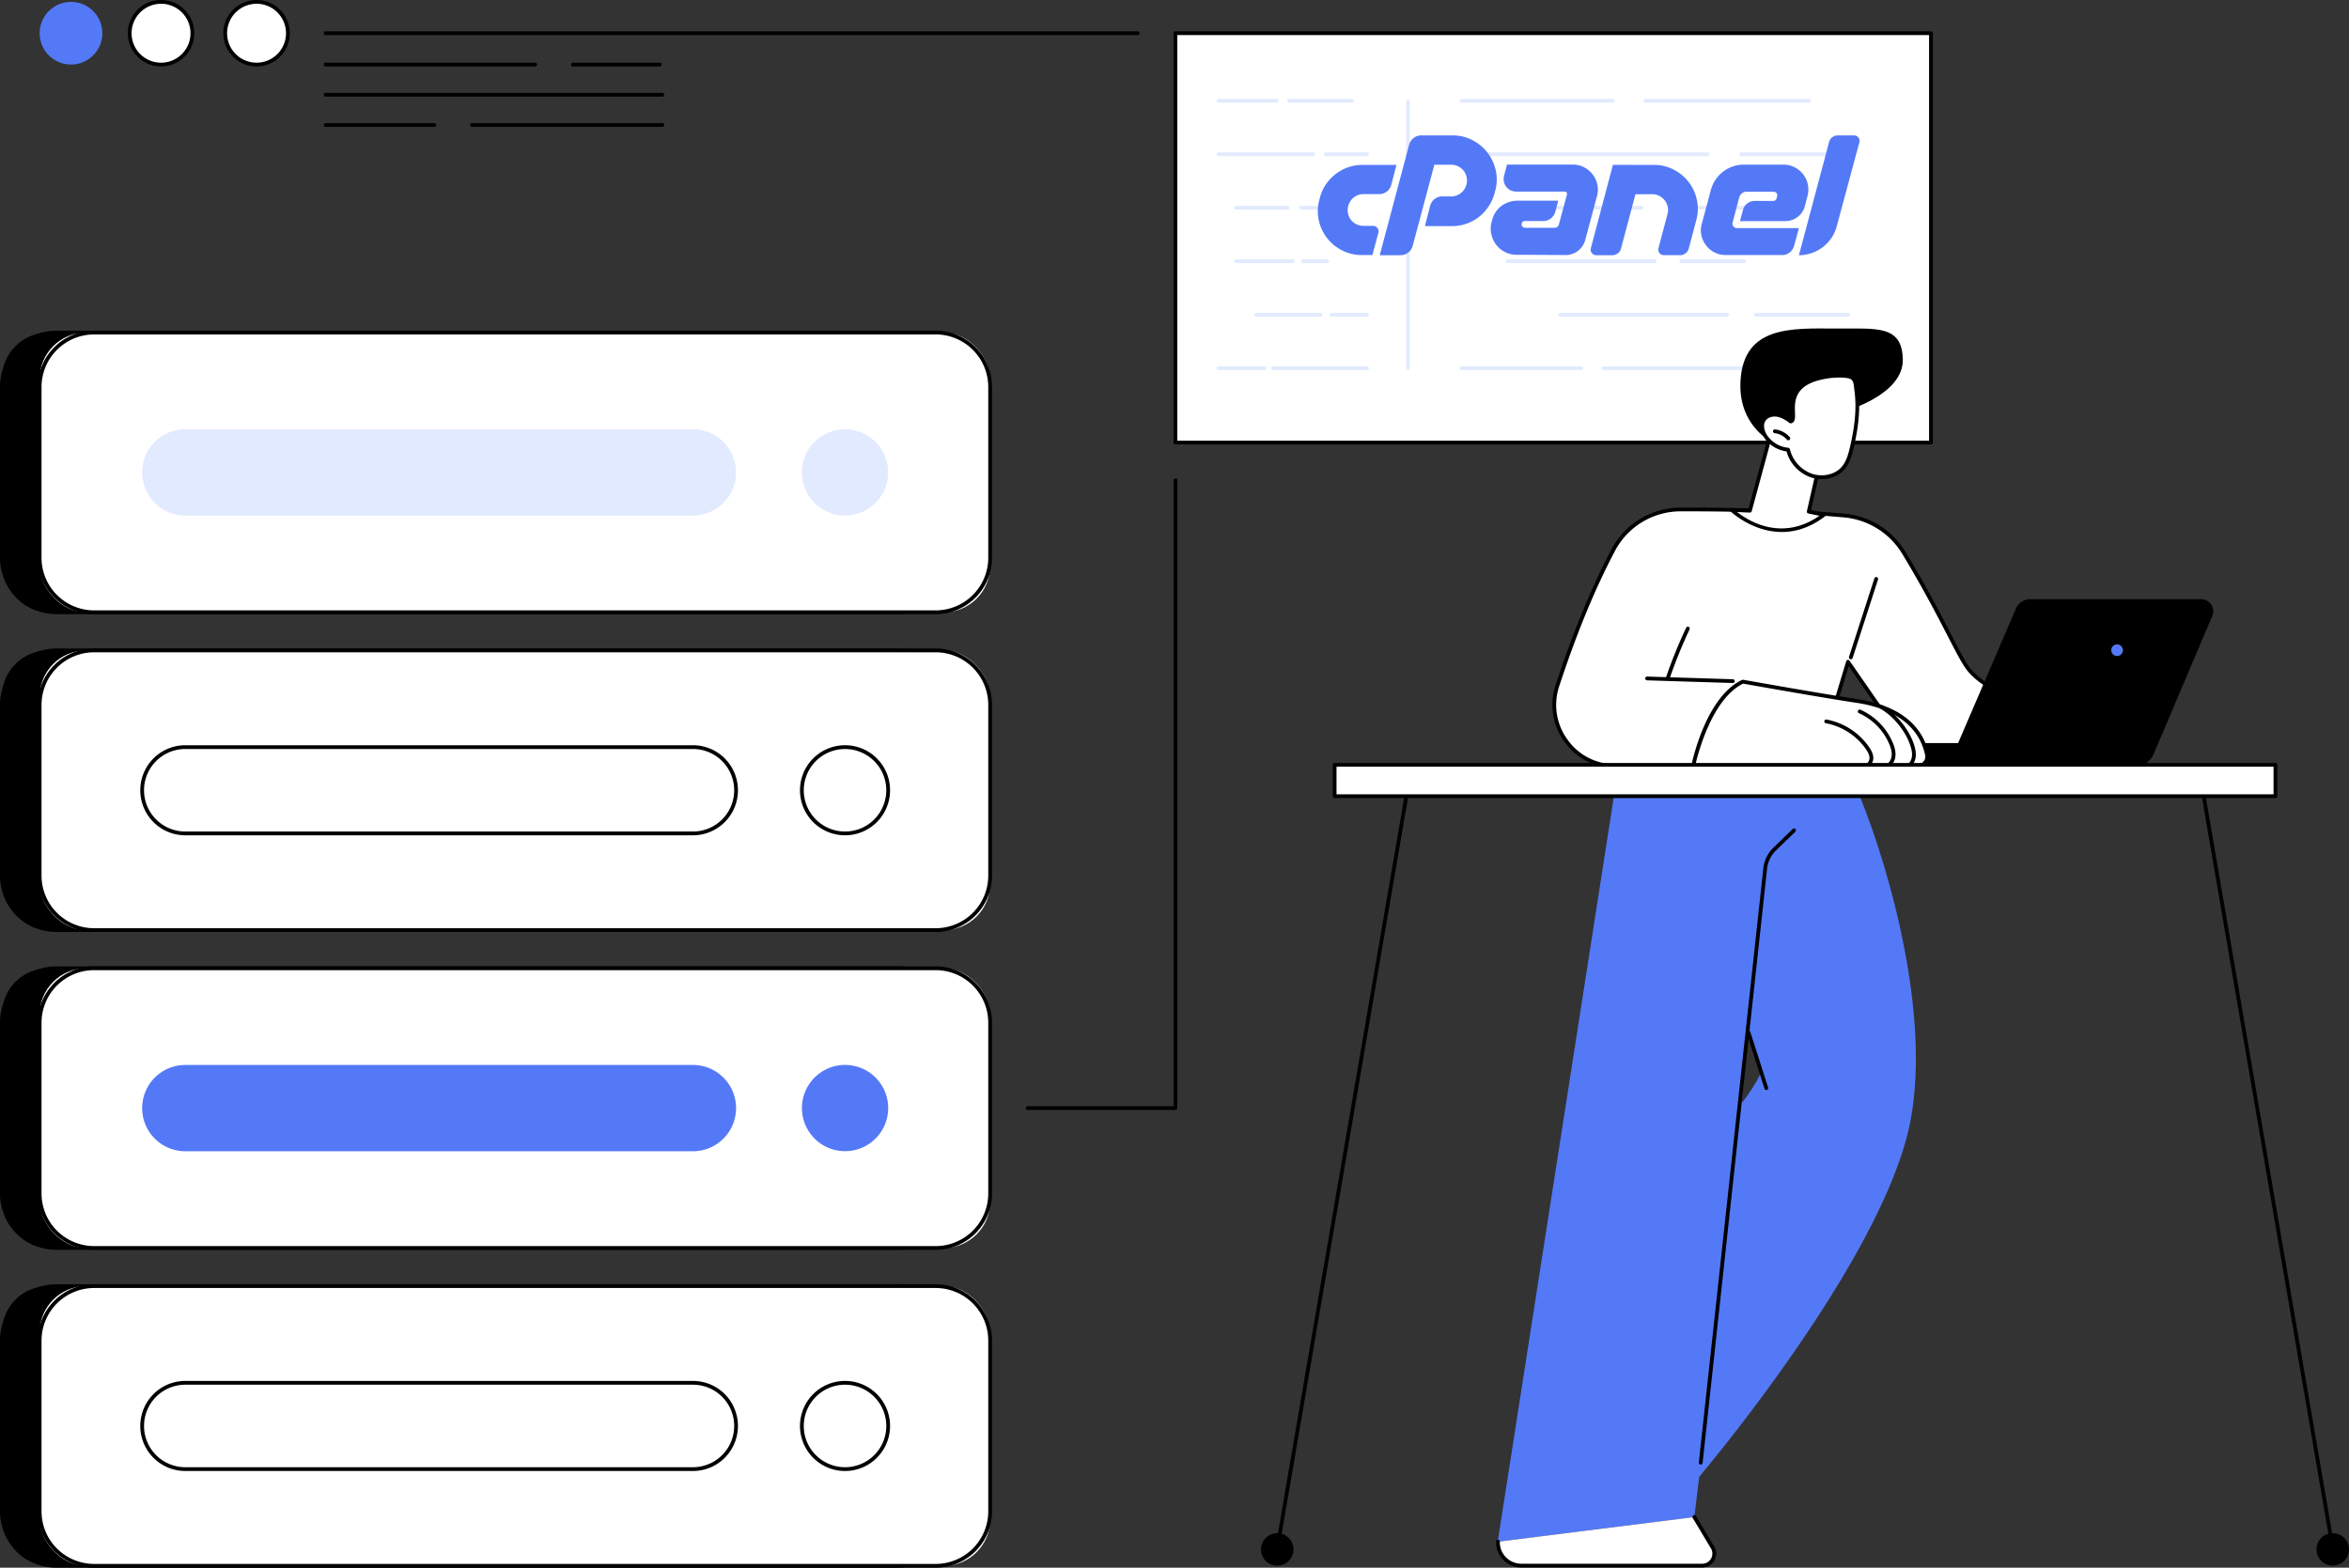
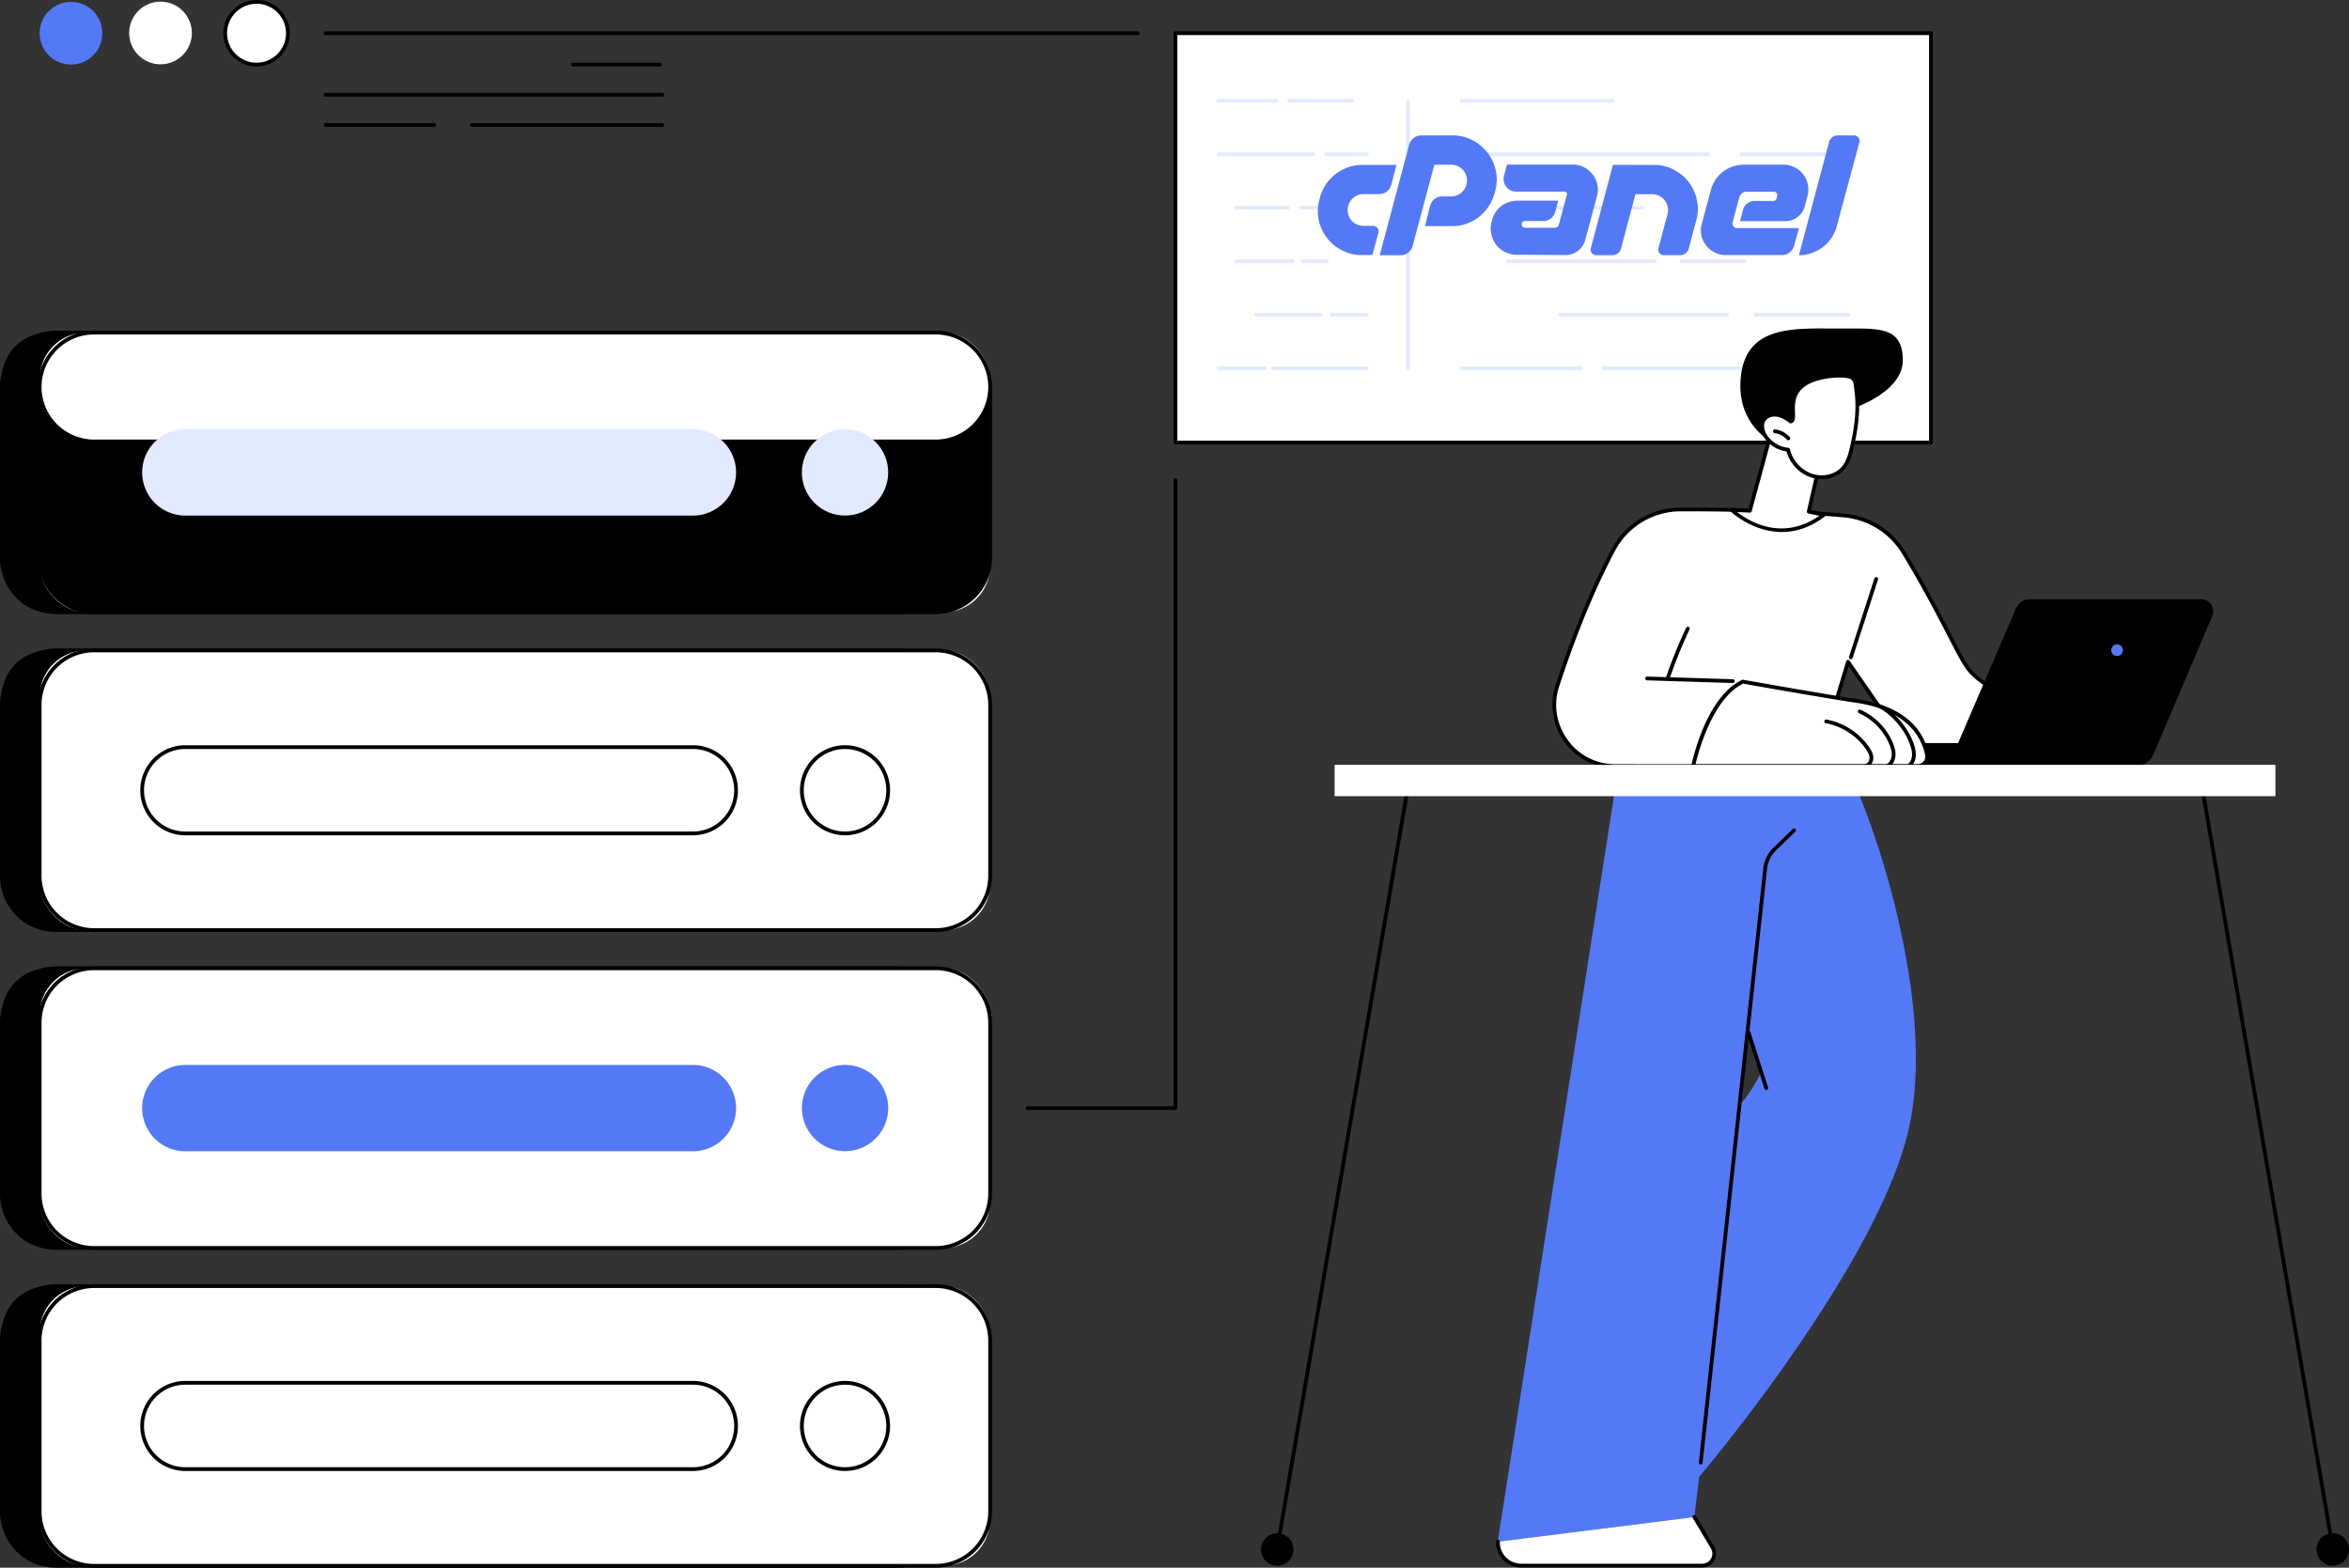
<svg xmlns="http://www.w3.org/2000/svg" viewBox="0 0 3223.57 2151.64">
  <rect x="0" y="0" width="3223.57" height="2151.64" fill="#333333" stroke="none" />
  <defs>
    <style>.cls-1{fill:#fff;}.cls-2{fill:#e2eaff;}.cls-3{fill:#5479f7;}</style>
  </defs>
  <g id="Illustration">
    <g>
      <rect x="98.3" y="566.29" width="1304.38" height="383.88" rx="63.56" transform="translate(1405.27 1406.61) rotate(180)" />
      <path d="M1328,952.76H173a77.41,77.41,0,0,1-77.32-77.32V641A77.41,77.41,0,0,1,173,563.7H1328A77.4,77.4,0,0,1,1405.27,641V875.44A77.4,77.4,0,0,1,1328,952.76ZM173,568.88A72.22,72.22,0,0,0,100.89,641V875.44A72.22,72.22,0,0,0,173,947.58H1328a72.22,72.22,0,0,0,72.14-72.14V641A72.22,72.22,0,0,0,1328,568.88Z" transform="translate(-95.71 -109.85)" />
      <rect class="cls-1" x="150.12" y="566.29" width="1304.38" height="383.88" rx="63.56" transform="translate(1508.9 1406.61) rotate(180)" />
-       <path d="M1379.77,952.76H224.84a77.4,77.4,0,0,1-77.31-77.32V641a77.4,77.4,0,0,1,77.31-77.32H1379.77A77.41,77.41,0,0,1,1457.09,641V875.44A77.41,77.41,0,0,1,1379.77,952.76ZM224.84,568.88A72.22,72.22,0,0,0,152.71,641V875.44a72.22,72.22,0,0,0,72.13,72.14H1379.77a72.22,72.22,0,0,0,72.14-72.14V641a72.22,72.22,0,0,0-72.14-72.14Z" transform="translate(-95.71 -109.85)" />
+       <path d="M1379.77,952.76H224.84a77.4,77.4,0,0,1-77.31-77.32V641a77.4,77.4,0,0,1,77.31-77.32H1379.77A77.41,77.41,0,0,1,1457.09,641V875.44A77.41,77.41,0,0,1,1379.77,952.76ZM224.84,568.88A72.22,72.22,0,0,0,152.71,641a72.22,72.22,0,0,0,72.13,72.14H1379.77a72.22,72.22,0,0,0,72.14-72.14V641a72.22,72.22,0,0,0-72.14-72.14Z" transform="translate(-95.71 -109.85)" />
      <circle class="cls-2" cx="1255.36" cy="758.23" r="59.22" transform="translate(-264.18 999.91) rotate(-45)" />
      <path class="cls-2" d="M349.25,817.45h698.13a59.22,59.22,0,0,0,0-118.43H349.25a59.22,59.22,0,0,0,0,118.43Z" transform="translate(-95.71 -109.85)" />
      <rect x="98.3" y="1002.53" width="1304.38" height="383.88" rx="63.56" transform="translate(1405.27 2279.1) rotate(180)" />
      <path d="M1328,1389H173a77.4,77.4,0,0,1-77.32-77.31V1077.26A77.41,77.41,0,0,1,173,999.94H1328a77.41,77.41,0,0,1,77.32,77.32v234.43A77.4,77.4,0,0,1,1328,1389ZM173,1005.12a72.22,72.22,0,0,0-72.14,72.14v234.43A72.22,72.22,0,0,0,173,1383.82H1328a72.22,72.22,0,0,0,72.14-72.13V1077.26a72.22,72.22,0,0,0-72.14-72.14Z" transform="translate(-95.71 -109.85)" />
      <rect class="cls-1" x="150.12" y="1002.53" width="1304.38" height="383.88" rx="63.56" transform="translate(1508.9 2279.1) rotate(180)" />
      <path d="M1379.77,1389H224.84a77.4,77.4,0,0,1-77.31-77.31V1077.26a77.4,77.4,0,0,1,77.31-77.32H1379.77a77.41,77.41,0,0,1,77.32,77.32v234.43A77.4,77.4,0,0,1,1379.77,1389ZM224.84,1005.12a72.22,72.22,0,0,0-72.13,72.14v234.43a72.22,72.22,0,0,0,72.13,72.13H1379.77a72.22,72.22,0,0,0,72.14-72.13V1077.26a72.22,72.22,0,0,0-72.14-72.14Z" transform="translate(-95.71 -109.85)" />
      <circle class="cls-1" cx="1255.36" cy="1194.47" r="59.22" transform="translate(-336.57 210.53) rotate(-13.28)" />
      <path d="M1255.36,1256.28a61.81,61.81,0,1,1,61.81-61.81A61.87,61.87,0,0,1,1255.36,1256.28Zm0-118.43a56.63,56.63,0,1,0,56.63,56.62A56.68,56.68,0,0,0,1255.36,1137.85Z" transform="translate(-95.71 -109.85)" />
      <path class="cls-1" d="M349.25,1253.69h698.13a59.22,59.22,0,0,0,0-118.43H349.25a59.22,59.22,0,0,0,0,118.43Z" transform="translate(-95.71 -109.85)" />
      <path d="M1047.38,1256.28H349.25a61.81,61.81,0,0,1,0-123.61h698.13a61.81,61.81,0,0,1,0,123.61ZM349.25,1137.85a56.63,56.63,0,0,0,0,113.25h698.13a56.63,56.63,0,0,0,0-113.25Z" transform="translate(-95.71 -109.85)" />
      <rect x="98.3" y="1438.77" width="1304.38" height="383.88" rx="63.56" transform="translate(1405.27 3151.58) rotate(180)" />
      <path d="M1328,1825.24H173a77.4,77.4,0,0,1-77.32-77.31V1513.5A77.41,77.41,0,0,1,173,1436.18H1328a77.41,77.41,0,0,1,77.32,77.32v234.43A77.4,77.4,0,0,1,1328,1825.24ZM173,1441.36a72.22,72.22,0,0,0-72.14,72.14v234.43A72.22,72.22,0,0,0,173,1820.07H1328a72.22,72.22,0,0,0,72.14-72.14V1513.5a72.22,72.22,0,0,0-72.14-72.14Z" transform="translate(-95.71 -109.85)" />
      <rect class="cls-1" x="150.12" y="1438.77" width="1304.38" height="383.88" rx="63.56" transform="translate(1508.9 3151.58) rotate(180)" />
      <path d="M1379.77,1825.24H224.84a77.4,77.4,0,0,1-77.31-77.31V1513.5a77.4,77.4,0,0,1,77.31-77.32H1379.77a77.41,77.41,0,0,1,77.32,77.32v234.43A77.4,77.4,0,0,1,1379.77,1825.24ZM224.84,1441.36a72.22,72.22,0,0,0-72.13,72.14v234.43a72.22,72.22,0,0,0,72.13,72.14H1379.77a72.22,72.22,0,0,0,72.14-72.14V1513.5a72.22,72.22,0,0,0-72.14-72.14Z" transform="translate(-95.71 -109.85)" />
      <circle class="cls-3" cx="1255.36" cy="1630.71" r="59.22" transform="translate(-765.54 793.68) rotate(-31.72)" />
      <path class="cls-3" d="M349.25,1689.93h698.13a59.22,59.22,0,0,0,0-118.43H349.25a59.22,59.22,0,0,0,0,118.43Z" transform="translate(-95.71 -109.85)" />
      <rect x="98.3" y="1875.02" width="1304.38" height="383.88" rx="63.56" transform="translate(1405.27 4024.06) rotate(180)" />
      <path d="M1328,2261.49H173a77.41,77.41,0,0,1-77.32-77.32V1949.74A77.4,77.4,0,0,1,173,1872.43H1328a77.4,77.4,0,0,1,77.32,77.31v234.43A77.41,77.41,0,0,1,1328,2261.49ZM173,1877.61a72.22,72.22,0,0,0-72.14,72.13v234.43A72.22,72.22,0,0,0,173,2256.31H1328a72.22,72.22,0,0,0,72.14-72.14V1949.74a72.22,72.22,0,0,0-72.14-72.13Z" transform="translate(-95.71 -109.85)" />
      <rect class="cls-1" x="150.12" y="1875.02" width="1304.38" height="383.88" rx="63.56" transform="translate(1508.9 4024.06) rotate(180)" />
      <path d="M1379.77,2261.49H224.84a77.4,77.4,0,0,1-77.31-77.32V1949.74a77.4,77.4,0,0,1,77.31-77.31H1379.77a77.4,77.4,0,0,1,77.32,77.31v234.43A77.41,77.41,0,0,1,1379.77,2261.49ZM224.84,1877.61a72.22,72.22,0,0,0-72.13,72.13v234.43a72.22,72.22,0,0,0,72.13,72.14H1379.77a72.22,72.22,0,0,0,72.14-72.14V1949.74a72.22,72.22,0,0,0-72.14-72.13Z" transform="translate(-95.71 -109.85)" />
      <circle class="cls-1" cx="1255.36" cy="2066.96" r="59.22" transform="translate(-994.89 858.83) rotate(-31.72)" />
      <path d="M1255.36,2128.76a61.81,61.81,0,1,1,61.81-61.8A61.87,61.87,0,0,1,1255.36,2128.76Zm0-118.43A56.63,56.63,0,1,0,1312,2067,56.69,56.69,0,0,0,1255.36,2010.33Z" transform="translate(-95.71 -109.85)" />
      <path class="cls-1" d="M349.25,2126.17h698.13a59.22,59.22,0,0,0,0-118.43H349.25a59.22,59.22,0,0,0,0,118.43Z" transform="translate(-95.71 -109.85)" />
      <path d="M1047.38,2128.76H349.25a61.81,61.81,0,0,1,0-123.61h698.13a61.81,61.81,0,0,1,0,123.61ZM349.25,2010.33a56.63,56.63,0,0,0,0,113.25h698.13a56.63,56.63,0,0,0,0-113.25Z" transform="translate(-95.71 -109.85)" />
      <path d="M1708.79,1633.3H1506.31a2.59,2.59,0,1,1,0-5.17h199.9v-859a2.59,2.59,0,1,1,5.17,0v861.61A2.58,2.58,0,0,1,1708.79,1633.3Z" transform="translate(-95.71 -109.85)" />
      <rect class="cls-1" x="1613.08" y="45.6" width="1036.82" height="561.83" />
      <path d="M2745.62,719.87H1708.79a2.58,2.58,0,0,1-2.58-2.59V155.45a2.58,2.58,0,0,1,2.58-2.59H2745.62a2.59,2.59,0,0,1,2.59,2.59V717.28A2.59,2.59,0,0,1,2745.62,719.87Zm-1034.24-5.18H2743V158H1711.38Z" transform="translate(-95.71 -109.85)" />
-       <path class="cls-2" d="M2578.28,250.74H2353.62a2.59,2.59,0,1,1,0-5.18h224.66a2.59,2.59,0,0,1,0,5.18Z" transform="translate(-95.71 -109.85)" />
      <path class="cls-2" d="M2308.94,250.74H2101.37a2.59,2.59,0,1,1,0-5.18h207.57a2.59,2.59,0,1,1,0,5.18Z" transform="translate(-95.71 -109.85)" />
      <path class="cls-2" d="M2632,324.15H2485.19a2.59,2.59,0,0,1,0-5.18H2632a2.59,2.59,0,1,1,0,5.18Z" transform="translate(-95.71 -109.85)" />
      <path class="cls-2" d="M2439.26,324.15H2101.37a2.59,2.59,0,1,1,0-5.18h337.89a2.59,2.59,0,0,1,0,5.18Z" transform="translate(-95.71 -109.85)" />
-       <path class="cls-2" d="M2518.7,397.56H2395.82a2.59,2.59,0,0,1,0-5.18H2518.7a2.59,2.59,0,1,1,0,5.18Z" transform="translate(-95.71 -109.85)" />
      <path class="cls-2" d="M2348.66,397.56H2164.72a2.59,2.59,0,1,1,0-5.18h183.94a2.59,2.59,0,1,1,0,5.18Z" transform="translate(-95.71 -109.85)" />
      <path class="cls-2" d="M2489.53,471h-86.62a2.59,2.59,0,1,1,0-5.18h86.62a2.59,2.59,0,0,1,0,5.18Z" transform="translate(-95.71 -109.85)" />
      <path class="cls-2" d="M2366.66,471H2164.72a2.59,2.59,0,1,1,0-5.18h201.94a2.59,2.59,0,1,1,0,5.18Z" transform="translate(-95.71 -109.85)" />
      <path class="cls-2" d="M2632,544.38h-126.9a2.59,2.59,0,0,1,0-5.18H2632a2.59,2.59,0,1,1,0,5.18Z" transform="translate(-95.71 -109.85)" />
      <path class="cls-2" d="M2466,544.38H2237a2.59,2.59,0,1,1,0-5.18h229a2.59,2.59,0,1,1,0,5.18Z" transform="translate(-95.71 -109.85)" />
      <path class="cls-2" d="M2632,617.79H2296.53a2.59,2.59,0,0,1,0-5.18H2632a2.59,2.59,0,1,1,0,5.18Z" transform="translate(-95.71 -109.85)" />
      <path class="cls-2" d="M2265.69,617.79H2101.37a2.59,2.59,0,0,1,0-5.18h164.32a2.59,2.59,0,1,1,0,5.18Z" transform="translate(-95.71 -109.85)" />
      <path class="cls-2" d="M1951.08,250.74h-86.31a2.59,2.59,0,1,1,0-5.18h86.31a2.59,2.59,0,1,1,0,5.18Z" transform="translate(-95.71 -109.85)" />
      <path class="cls-2" d="M1847.6,250.74h-79.75a2.59,2.59,0,0,1,0-5.18h79.75a2.59,2.59,0,1,1,0,5.18Z" transform="translate(-95.71 -109.85)" />
      <path class="cls-2" d="M1971.71,324.15h-56.39a2.59,2.59,0,1,1,0-5.18h56.39a2.59,2.59,0,0,1,0,5.18Z" transform="translate(-95.71 -109.85)" />
      <path class="cls-2" d="M1897.67,324.15H1767.85a2.59,2.59,0,0,1,0-5.18h129.82a2.59,2.59,0,0,1,0,5.18Z" transform="translate(-95.71 -109.85)" />
      <path class="cls-2" d="M1928.2,397.56H1881a2.59,2.59,0,1,1,0-5.18h47.21a2.59,2.59,0,0,1,0,5.18Z" transform="translate(-95.71 -109.85)" />
      <path class="cls-2" d="M1862.86,397.56H1792.2a2.59,2.59,0,0,1,0-5.18h70.66a2.59,2.59,0,1,1,0,5.18Z" transform="translate(-95.71 -109.85)" />
      <path class="cls-2" d="M1917,471h-33.28a2.59,2.59,0,0,1,0-5.18H1917a2.59,2.59,0,0,1,0,5.18Z" transform="translate(-95.71 -109.85)" />
      <path class="cls-2" d="M1869.78,471H1792.2a2.59,2.59,0,0,1,0-5.18h77.58a2.59,2.59,0,0,1,0,5.18Z" transform="translate(-95.71 -109.85)" />
      <path class="cls-2" d="M1971.71,544.38H1923a2.59,2.59,0,0,1,0-5.18h48.76a2.59,2.59,0,0,1,0,5.18Z" transform="translate(-95.71 -109.85)" />
      <path class="cls-2" d="M1907.93,544.38h-88a2.59,2.59,0,0,1,0-5.18h88a2.59,2.59,0,0,1,0,5.18Z" transform="translate(-95.71 -109.85)" />
      <path class="cls-2" d="M1971.71,617.79H1842.83a2.59,2.59,0,0,1,0-5.18h128.88a2.59,2.59,0,0,1,0,5.18Z" transform="translate(-95.71 -109.85)" />
      <path class="cls-2" d="M1831,617.79h-63.14a2.59,2.59,0,0,1,0-5.18H1831a2.59,2.59,0,0,1,0,5.18Z" transform="translate(-95.71 -109.85)" />
      <path class="cls-2" d="M2027.9,617.79a2.59,2.59,0,0,1-2.59-2.59V249.39a2.59,2.59,0,1,1,5.18,0V615.2A2.59,2.59,0,0,1,2027.9,617.79Z" transform="translate(-95.71 -109.85)" />
      <path class="cls-3" d="M2427.54,2136.69S2679,1840.87,2716.9,1651.05s-69.56-475-103.73-517.28-290.39-9.65-290.39-9.65L2151.71,2221.6a31.29,31.29,0,0,0-.35,4.18L2420.88,2192Zm68.37-604.26c.61-2.09,17.41,43.08,15.58,50.62-1.7,7-20.07,34.69-25.08,39.78C2485.48,1623.78,2492.29,1544.74,2495.91,1532.43Z" transform="translate(-95.71 -109.85)" />
      <path class="cls-1" d="M2183.41,2258.62h248.23a16.52,16.52,0,0,0,14.17-25L2420.88,2192l-269.52,33.82A32.06,32.06,0,0,0,2183.41,2258.62Z" transform="translate(-95.71 -109.85)" />
      <path d="M2431.64,2261.21H2183.41a34.67,34.67,0,0,1-34.64-35.5,2.51,2.51,0,0,1,2.65-2.52,2.58,2.58,0,0,1,2.52,2.65,29.49,29.49,0,0,0,29.47,30.19h248.23a13.93,13.93,0,0,0,12-21.08l-24.93-41.66a2.59,2.59,0,1,1,4.44-2.66l24.93,41.66a19.11,19.11,0,0,1-16.39,28.92Z" transform="translate(-95.71 -109.85)" />
      <path d="M2429.65,2119.86h-.29a2.58,2.58,0,0,1-2.29-2.85l88.48-815.46a46.28,46.28,0,0,1,13.78-28.2l26.53-25.72a2.59,2.59,0,0,1,3.61,3.72l-26.54,25.72a41.11,41.11,0,0,0-12.23,25l-88.48,815.45A2.59,2.59,0,0,1,2429.65,2119.86Z" transform="translate(-95.71 -109.85)" />
      <path d="M2519.65,1605.88a2.59,2.59,0,0,1-2.47-1.8l-24.44-76.41a2.59,2.59,0,0,1,4.94-1.58l24.43,76.41a2.58,2.58,0,0,1-1.67,3.25A2.47,2.47,0,0,1,2519.65,1605.88Z" transform="translate(-95.71 -109.85)" />
      <path class="cls-1" d="M2805.31,1036.93c-9.73-9-14.54-16.63-33.65-53.9-21.17-41.29-39.61-75.33-63.31-114.55a106.67,106.67,0,0,0-81.94-51.15c-83-7.3-169.2-8.47-224.63-8.24a104.65,104.65,0,0,0-92.13,55.67c-32.52,61.51-58.42,130.48-76.72,186.23-17.6,53.63,22.21,110,78.65,110.21,86.43.35,277,0,277,0l43.26-143.07,67.07,96.88c20,28.94,41.57,46.1,41.57,46.1s66.76,0,77.72-.07a403.38,403.38,0,0,1,24.92-61.59c6.18-12.27,12.6-23.44,19-33.54C2846.42,1062.25,2824.49,1054.61,2805.31,1036.93Z" transform="translate(-95.71 -109.85)" />
      <path d="M2421.55,1163.94c-41,0-81.35,0-110-.15-27.48-.12-52.57-13.13-68.85-35.7a86,86,0,0,1-12.25-77.9c23.66-72.1,49.53-134.89,76.9-186.64a107,107,0,0,1,94.4-57c57.11-.22,142.53,1,224.87,8.25a109.65,109.65,0,0,1,83.93,52.39c21.48,35.56,39.85,68.79,63.39,114.71,19,37,23.6,44.42,33.1,53.18,14.81,13.65,33.51,23.19,55.58,28.36a2.6,2.6,0,0,1,1.6,3.9c-6.79,10.76-13.13,22-18.85,33.32a401.35,401.35,0,0,0-24.76,61.21,2.59,2.59,0,0,1-2.47,1.81c-11,0-77.72.07-77.72.07a2.62,2.62,0,0,1-1.61-.56c-.89-.71-22.07-17.74-42.09-46.65l-64-92.47L2591,1162a2.61,2.61,0,0,1-2.48,1.84C2587.28,1163.79,2503,1163.94,2421.55,1163.94Zm-7.21-352.29q-6.48,0-12.55,0A101.88,101.88,0,0,0,2311.94,866c-27.23,51.49-53,114-76.55,185.83a80.88,80.88,0,0,0,11.53,73.26,79.47,79.47,0,0,0,64.67,33.55c80.81.33,254.79,0,275,0l42.71-141.22a2.59,2.59,0,0,1,4.61-.73l67.07,96.88a238.39,238.39,0,0,0,40.37,45c7.68,0,60.82,0,74.88-.06a409,409,0,0,1,24.51-60.18c5.26-10.43,11-20.75,17.2-30.71-21.43-5.55-39.72-15.2-54.41-28.73-10.08-9.3-14.88-17-34.2-54.63-23.48-45.8-41.8-78.94-63.22-114.39a104.41,104.41,0,0,0-79.94-49.91C2549.87,813.2,2470.9,811.65,2414.34,811.65Z" transform="translate(-95.71 -109.85)" />
      <path d="M2635.62,1014.7a2.42,2.42,0,0,1-.79-.13,2.59,2.59,0,0,1-1.67-3.26L2668,903.64a2.59,2.59,0,0,1,4.93,1.6l-34.82,107.66A2.6,2.6,0,0,1,2635.62,1014.7Z" transform="translate(-95.71 -109.85)" />
      <path d="M2473.58,1047.27h-.08L2356,1043.6a2.59,2.59,0,1,1,.16-5.18l117.51,3.67a2.59,2.59,0,0,1-.08,5.18Z" transform="translate(-95.71 -109.85)" />
      <path d="M2384.17,1043.79a2.74,2.74,0,0,1-.84-.14,2.6,2.6,0,0,1-1.62-3.29,663.48,663.48,0,0,1,28-69,2.59,2.59,0,0,1,4.68,2.21,656.14,656.14,0,0,0-27.74,68.49A2.6,2.6,0,0,1,2384.17,1043.79Z" transform="translate(-95.71 -109.85)" />
      <path class="cls-1" d="M2796.72,1161.16h216.2s13.52-36.78-44.46-66.06c-34.35-17.35-122.28-32.06-122.28-32.06S2807.12,1105.6,2796.72,1161.16Z" transform="translate(-95.71 -109.85)" />
      <path d="M3012.92,1163.75h-216.2a2.59,2.59,0,0,1-2-.94,2.57,2.57,0,0,1-.56-2.13c10.42-55.64,49.71-99,50.11-99.39a2.6,2.6,0,0,1,2.33-.81c3.61.61,88.71,15,123,32.31,59.36,30,45.87,68.87,45.73,69.26A2.58,2.58,0,0,1,3012.92,1163.75Zm-213.05-5.18H3011c1.75-7.35,5.05-36.55-43.68-61.16-31.24-15.78-108.69-29.59-120.12-31.58C2841.36,1072.53,2809.87,1110.58,2799.87,1158.57Z" transform="translate(-95.71 -109.85)" />
      <path d="M2930.88,1162.62a2.59,2.59,0,0,1-1.79-4.46c2.61-2.5,3.15-7.28,1.25-11.13-2.16-4.41-6.62-7.14-10-8.66a78.71,78.71,0,0,0-12.23-3.95c-7.45-2-15.16-4-21-9.53a25.35,25.35,0,0,1-7.35-23,2.59,2.59,0,0,1,5.08,1,20.1,20.1,0,0,0,5.81,18.21c4.92,4.63,11.67,6.41,18.81,8.3a83.08,83.08,0,0,1,13.05,4.23c5.91,2.68,10.23,6.52,12.48,11.09,2.89,5.88,1.92,13.1-2.32,17.16A2.59,2.59,0,0,1,2930.88,1162.62Z" transform="translate(-95.71 -109.85)" />
      <path d="M2987,1160.4a2.56,2.56,0,0,1-1-.22,2.59,2.59,0,0,1-1.32-3.42c3.52-8-3.63-17.3-6.87-20.94-14.15-15.89-34.4-26.24-52.27-35.36a2.59,2.59,0,1,1,2.36-4.62c18.27,9.34,39,19.92,53.78,36.54,8.25,9.28,11.07,18.93,7.73,26.48A2.58,2.58,0,0,1,2987,1160.4Z" transform="translate(-95.71 -109.85)" />
      <path d="M3025.56,1160.9H2678.73a15.6,15.6,0,1,1,0-31.2h373.6Z" transform="translate(-95.71 -109.85)" />
      <path d="M3025.56,1160.86l-254.13-4.61,90.85-211.32a21.07,21.07,0,0,1,19.33-12.69h234.75a16.61,16.61,0,0,1,15.29,23.1l-80.53,189.55A26.27,26.27,0,0,1,3025.56,1160.86Z" transform="translate(-95.71 -109.85)" />
      <path class="cls-3" d="M3009,1002.23a8,8,0,1,1-8-8A8,8,0,0,1,3009,1002.23Z" transform="translate(-95.71 -109.85)" />
      <path class="cls-1" d="M2487.44,1045.42s110.12,19.61,156.07,26.44c78.71,11.69,92.83,55.66,96.66,73.87a12.76,12.76,0,0,1-12.55,15.31H2419.35S2438,1068.73,2487.44,1045.42Z" transform="translate(-95.71 -109.85)" />
      <path d="M2727.62,1163.63H2419.35a2.55,2.55,0,0,1-2-1,2.57,2.57,0,0,1-.54-2.15c.77-3.82,19.47-93.86,69.53-117.45a2.61,2.61,0,0,1,1.56-.21c1.1.2,110.61,19.68,156,26.42,56,8.32,90.12,34.56,98.81,75.91a15.14,15.14,0,0,1-3.09,12.72A15.36,15.36,0,0,1,2727.62,1163.63Zm-305-5.17h305a10.23,10.23,0,0,0,8-3.8,10,10,0,0,0,2-8.39c-8.21-39-40.88-63.89-94.5-71.85-43.37-6.45-145.1-24.49-155.32-26.3C2445.66,1068.72,2426.34,1142.39,2422.58,1158.46Z" transform="translate(-95.71 -109.85)" />
      <path d="M2655.47,1163.63a2.59,2.59,0,0,1-.27-5.16c3.63-.38,6.06-4.57,6.05-8.26,0-4.53-2.67-8.94-5-12.28a86.35,86.35,0,0,0-55-35.45,2.59,2.59,0,0,1,.93-5.09,91.57,91.57,0,0,1,58.36,37.59c2.75,4,5.9,9.26,5.92,15.22s-4.07,12.74-10.7,13.42Z" transform="translate(-95.71 -109.85)" />
      <path d="M2685.82,1163.63a2.59,2.59,0,0,1-1.18-4.89c3.85-2,6.62-6.64,7.06-11.89.37-4.38-.64-9.27-3.16-15.37a81,81,0,0,0-41.76-42.76,2.59,2.59,0,1,1,2.09-4.74,86.25,86.25,0,0,1,44.45,45.52c1.79,4.34,4.11,10.9,3.54,17.78-.59,7.09-4.37,13.25-9.86,16.07A2.62,2.62,0,0,1,2685.82,1163.63Z" transform="translate(-95.71 -109.85)" />
      <path d="M2715,1163.63a2.59,2.59,0,0,1-1.47-4.72c3.27-2.25,5.51-6.47,6-11.29.4-4-.25-8.37-2.1-14.12-6.5-20.24-23.91-41.46-42.34-51.6a2.59,2.59,0,1,1,2.5-4.54c19.49,10.73,37.9,33.16,44.77,54.55,1.29,4,2.93,10,2.32,16.22-.63,6.4-3.61,11.89-8.19,15A2.57,2.57,0,0,1,2715,1163.63Z" transform="translate(-95.71 -109.85)" />
      <path class="cls-1" d="M2525.17,707.54l-28,103.27-25-1.2s59.54,57.93,126.57,6.8L2577.9,812l14.95-65.93Z" transform="translate(-95.71 -109.85)" />
      <path d="M2541,840c-40.71,0-70.24-28.08-70.66-28.49a2.59,2.59,0,0,1,1.93-4.45l22.89,1.11,27.48-101.26a2.58,2.58,0,0,1,1.5-1.72,2.65,2.65,0,0,1,2.28.14l67.68,38.55a2.59,2.59,0,0,1,1.24,2.82L2581,810l18.26,3.84a2.62,2.62,0,0,1,2,2,2.59,2.59,0,0,1-1,2.63C2579.4,834.42,2559.11,840,2541,840Zm-61.44-27.4c15.58,12.26,61.27,40.89,112.91,5.18l-15.13-3.18a2.66,2.66,0,0,1-1.65-1.14,2.57,2.57,0,0,1-.34-2l14.52-64.06-63.11-35.94-27.14,100a2.62,2.62,0,0,1-2.63,1.91Z" transform="translate(-95.71 -109.85)" />
      <path d="M2629.08,673.61s78.68-22.11,77.88-70.25-36.4-42.28-92-42.6c-60.8-.34-125.65-3.78-130.65,70.58s61.31,94.55,61.31,94.55Z" transform="translate(-95.71 -109.85)" />
      <path class="cls-1" d="M2636.85,724.62c-2.36,10-5.26,20.23-12,27.94-10.73,12.25-29.7,15.18-44.92,9.39a50.07,50.07,0,0,1-30.44-35,41.87,41.87,0,0,1-30.88-18.3c-4.4-6.64-6.68-15.72-2.41-22.44,3.72-5.85,11.51-8.11,18.36-7s13,4.93,18.51,9.07c11.72-2.13-14.86-45,37.84-59,12.26-3.25,27.1-4.9,39.78-3.15,11.93,1.66,11.1,9.47,12.5,19.79C2646.77,672.26,2642.94,699,2636.85,724.62Z" transform="translate(-95.71 -109.85)" />
      <path d="M2595.75,767.44a47,47,0,0,1-16.74-3.07,52.43,52.43,0,0,1-31.6-35,44.17,44.17,0,0,1-31-19.26c-4.56-6.88-7.59-17.13-2.43-25.25,4.59-7.23,13.84-9.32,20.95-8.19s13.14,4.83,18.3,8.56c.82-1.4.68-5.32.55-9.13-.53-14.69-1.41-39.27,36.42-49.3,14-3.7,28.83-4.88,40.81-3.21,12.4,1.72,13.3,9.75,14.25,18.26.14,1.2.28,2.45.45,3.74,3.11,22.85,1.09,48.16-6.38,79.63-2.41,10.19-5.37,20.82-12.57,29C2619.33,762.8,2607.79,767.44,2595.75,767.44Zm-64.58-85.89c-4.8,0-10,1.76-12.78,6.09-3.84,6-1.12,14.34,2.38,19.61a39.41,39.41,0,0,0,28.94,17.16,2.57,2.57,0,0,1,2.3,2,47.78,47.78,0,0,0,28.84,33.12c15,5.7,32.66,2.05,42.05-8.67,6.42-7.34,9.17-17.28,11.43-26.83,7.32-30.84,9.31-55.54,6.29-77.74-.18-1.33-.32-2.63-.46-3.87-.94-8.35-1.4-12.54-9.82-13.7-11.32-1.57-25.45-.44-38.77,3.09-33.83,9-33.08,30.11-32.58,44.11.26,7.12.5,13.84-5.46,14.92a2.53,2.53,0,0,1-2-.47c-4.93-3.66-10.84-7.55-17.37-8.59A19.37,19.37,0,0,0,2531.17,681.55Zm105.68,43.07h0Z" transform="translate(-95.71 -109.85)" />
      <path d="M2549.9,714.12a2.59,2.59,0,0,1-2-.9,26.39,26.39,0,0,0-16.79-8.86,2.59,2.59,0,1,1,.59-5.15,31.65,31.65,0,0,1,20.12,10.62,2.6,2.6,0,0,1-2,4.29Z" transform="translate(-95.71 -109.85)" />
      <path d="M3297,2237.34a2.59,2.59,0,0,1-2.55-2.15l-178-1037.29a2.59,2.59,0,1,1,5.1-.87l178,1037.29a2.57,2.57,0,0,1-2.11,3A2.18,2.18,0,0,1,3297,2237.34Z" transform="translate(-95.71 -109.85)" />
      <circle cx="3296.99" cy="2236.33" r="22.29" transform="translate(-700.55 1322.09) rotate(-22.5)" />
      <path d="M1848.57,2237.34a2.18,2.18,0,0,1-.44,0,2.57,2.57,0,0,1-2.11-3L2024,1197a2.59,2.59,0,1,1,5.1.87l-178,1037.29A2.59,2.59,0,0,1,1848.57,2237.34Z" transform="translate(-95.71 -109.85)" />
      <circle cx="1848.57" cy="2236.33" r="22.29" transform="translate(-560.07 374.69) rotate(-13.28)" />
      <rect class="cls-1" x="1831.53" y="1049.71" width="1291.08" height="43.03" />
-       <path d="M3218.32,1205.18H1927.24a2.59,2.59,0,0,1-2.59-2.59v-43a2.59,2.59,0,0,1,2.59-2.59H3218.32a2.59,2.59,0,0,1,2.59,2.59v43A2.59,2.59,0,0,1,3218.32,1205.18ZM1929.83,1200h1285.9v-37.85H1929.83Z" transform="translate(-95.71 -109.85)" />
      <ellipse class="cls-3" cx="97.43" cy="45.6" rx="43.02" ry="43.01" />
      <ellipse class="cls-1" cx="316.69" cy="155.45" rx="43.01" ry="43.02" transform="matrix(0, -1, 1, 0, 64.84, 361.95)" />
-       <path d="M316.69,201.05a45.6,45.6,0,1,1,45.62-45.6A45.66,45.66,0,0,1,316.69,201.05Zm0-86a40.42,40.42,0,1,0,40.44,40.42A40.47,40.47,0,0,0,316.69,115Z" transform="translate(-95.71 -109.85)" />
      <ellipse class="cls-1" cx="447.77" cy="155.45" rx="43.02" ry="43.01" transform="matrix(1, 0, 0, 1, -95.88, -109.36)" />
      <path d="M447.77,201.05a45.6,45.6,0,1,1,45.61-45.6A45.66,45.66,0,0,1,447.77,201.05Zm0-86a40.42,40.42,0,1,0,40.43,40.42A40.47,40.47,0,0,0,447.77,115Z" transform="translate(-95.71 -109.85)" />
      <path d="M1657,158H542.6a2.59,2.59,0,0,1,0-5.18H1657a2.59,2.59,0,0,1,0,5.18Z" transform="translate(-95.71 -109.85)" />
-       <path d="M830.08,201.05H542.6a2.59,2.59,0,0,1,0-5.18H830.08a2.59,2.59,0,0,1,0,5.18Z" transform="translate(-95.71 -109.85)" />
      <path d="M1001.09,201.05H881.9a2.59,2.59,0,0,1,0-5.18h119.19a2.59,2.59,0,0,1,0,5.18Z" transform="translate(-95.71 -109.85)" />
      <path d="M1004.61,242.5h-462a2.59,2.59,0,0,1,0-5.18h462a2.59,2.59,0,1,1,0,5.18Z" transform="translate(-95.71 -109.85)" />
      <path d="M1004.61,284H743.47a2.59,2.59,0,0,1,0-5.18h261.14a2.59,2.59,0,1,1,0,5.18Z" transform="translate(-95.71 -109.85)" />
      <path d="M691.65,284h-149a2.59,2.59,0,0,1,0-5.18h149a2.59,2.59,0,1,1,0,5.18Z" transform="translate(-95.71 -109.85)" />
    </g>
    <path class="cls-3" d="M1965.67,336.15h46.46l-7.19,27.56a17.2,17.2,0,0,1-6.16,9.09,16.73,16.73,0,0,1-10.46,3.47h-21.44a20.68,20.68,0,0,0-13.06,4.33,22.59,22.59,0,0,0-7.9,11.71,22.25,22.25,0,0,0-.34,10.51,23.68,23.68,0,0,0,4,8.72,20.45,20.45,0,0,0,7.42,6,21.86,21.86,0,0,0,9.88,2.27h13a7.39,7.39,0,0,1,6.07,3,7.16,7.16,0,0,1,1.3,6.65l-8.18,30.45H1964.6a57.85,57.85,0,0,1-27.26-6.5,61.14,61.14,0,0,1-20.62-17,60,60,0,0,1-11.18-24.08,59.22,59.22,0,0,1,.72-28.1l.82-3.32a60.21,60.21,0,0,1,8.29-18.17,61.54,61.54,0,0,1,13.4-14.12,60.21,60.21,0,0,1,17.15-9.21A59.06,59.06,0,0,1,1965.67,336.15Zm23.47,124,40.38-151.74a17.32,17.32,0,0,1,6.25-9.21,16.49,16.49,0,0,1,10.5-3.51h42.94a58.13,58.13,0,0,1,27,6.46,61.41,61.41,0,0,1,32.2,41.72,57.9,57.9,0,0,1-.83,28l-.82,3.08a60.82,60.82,0,0,1-8.24,18.22,59.35,59.35,0,0,1-50.16,27h-37.2l7.23-28.19a17.25,17.25,0,0,1,6.12-9.06,17,17,0,0,1,10.51-3.51h12.28a21.49,21.49,0,0,0,20.82-16.34,20.56,20.56,0,0,0,.29-10.07,23.11,23.11,0,0,0-4-8.73,22.13,22.13,0,0,0-7.47-6,21.3,21.3,0,0,0-9.65-2.37h-23.17l-29.83,111.6a17.64,17.64,0,0,1-6.17,9.09,16.26,16.26,0,0,1-10.27,3.51Zm256.31-81,.63-2.27a3,3,0,0,0-.53-2.8,3.23,3.23,0,0,0-2.56-1.3h-66.78a16.86,16.86,0,0,1-16.58-13.39,18,18,0,0,1,0-8l4.14-15.61h90.55a31.9,31.9,0,0,1,15.37,3.71,35,35,0,0,1,11.61,9.66,34.5,34.5,0,0,1,6.41,13.68,33.79,33.79,0,0,1-.33,15.9l-16.24,60.48A27.84,27.84,0,0,1,2244,459.9l-66.79-.39a35.39,35.39,0,0,1-28.39-13.88,37.21,37.21,0,0,1-6.56-14.45,33.85,33.85,0,0,1,.38-16.58l.83-3.08a34.43,34.43,0,0,1,4.81-10.7,37.89,37.89,0,0,1,7.95-8.43A37.58,37.58,0,0,1,2178,385.3h56.09l-4.1,15.42a17.35,17.35,0,0,1-6.15,9,16.33,16.33,0,0,1-10.26,3.47h-25.06a4.29,4.29,0,0,0-4.48,3.52,4.14,4.14,0,0,0,.82,4,4.55,4.55,0,0,0,3.66,1.74H2229a6.41,6.41,0,0,0,3.91-1.26A5.2,5.2,0,0,0,2235,418l.39-1.65Zm119.65-43a58.28,58.28,0,0,1,27.43,6.5,61.42,61.42,0,0,1,20.67,17.15,60.1,60.1,0,0,1,11.17,24.48,58.19,58.19,0,0,1-.91,28.15L2413.19,451a11.11,11.11,0,0,1-4.43,6.55,12.21,12.21,0,0,1-7.47,2.51h-22.22a7.56,7.56,0,0,1-7.7-7.42,7.38,7.38,0,0,1,.29-2.24L2384,403.76a20.37,20.37,0,0,0,.33-10.08,22.6,22.6,0,0,0-4-8.72,21.83,21.83,0,0,0-17.25-8.58h-23l-19.87,74.69a11.4,11.4,0,0,1-4.44,6.56,12.57,12.57,0,0,1-7.71,2.5h-22a7.3,7.3,0,0,1-5.83-3,7.13,7.13,0,0,1-1.35-6.7l30.26-114.29Zm121.05,39.18a10.37,10.37,0,0,0-3.47,4.81l-9.25,34.94a5.82,5.82,0,0,0,1,5.35,5.94,5.94,0,0,0,4.82,2.46h85.15l-6.6,24.41a17.28,17.28,0,0,1-6.17,9.09,16.21,16.21,0,0,1-10.27,3.52H2464a32.84,32.84,0,0,1-15.43-3.62,34.27,34.27,0,0,1-11.61-9.65,36.25,36.25,0,0,1-6.41-13.78,31.87,31.87,0,0,1,.53-15.76l12.53-46.64a46.67,46.67,0,0,1,6.41-14,45.93,45.93,0,0,1,23.32-18,44.36,44.36,0,0,1,15.09-2.61h54.88a32.56,32.56,0,0,1,15.42,3.71,35,35,0,0,1,11.61,9.66,32.49,32.49,0,0,1,6.25,13.73,34.51,34.51,0,0,1-.39,15.85l-3.69,14a26.56,26.56,0,0,1-10,14.89,27.31,27.31,0,0,1-17,5.68H2483.5l4.1-15.23a16.33,16.33,0,0,1,6-9.09,16.67,16.67,0,0,1,10.46-3.47h25.11a4.38,4.38,0,0,0,4.54-3.52l.82-3.08a4.82,4.82,0,0,0-3.52-5.84,5.09,5.09,0,0,0-1-.13h-38.21a8.7,8.7,0,0,0-5.59,2.27Zm78.26,84.81,41.34-155.21a11.92,11.92,0,0,1,4.39-6.7,12.55,12.55,0,0,1,7.71-2.55h22a7.63,7.63,0,0,1,6.24,3,7.09,7.09,0,0,1,1.21,6.65l-30.84,114.54a52,52,0,0,1-7.33,16.44,53,53,0,0,1-11.92,12.62,54.6,54.6,0,0,1-15.33,8.24,53,53,0,0,1-17.55,3Z" transform="translate(-95.71 -109.85)" />
  </g>
</svg>